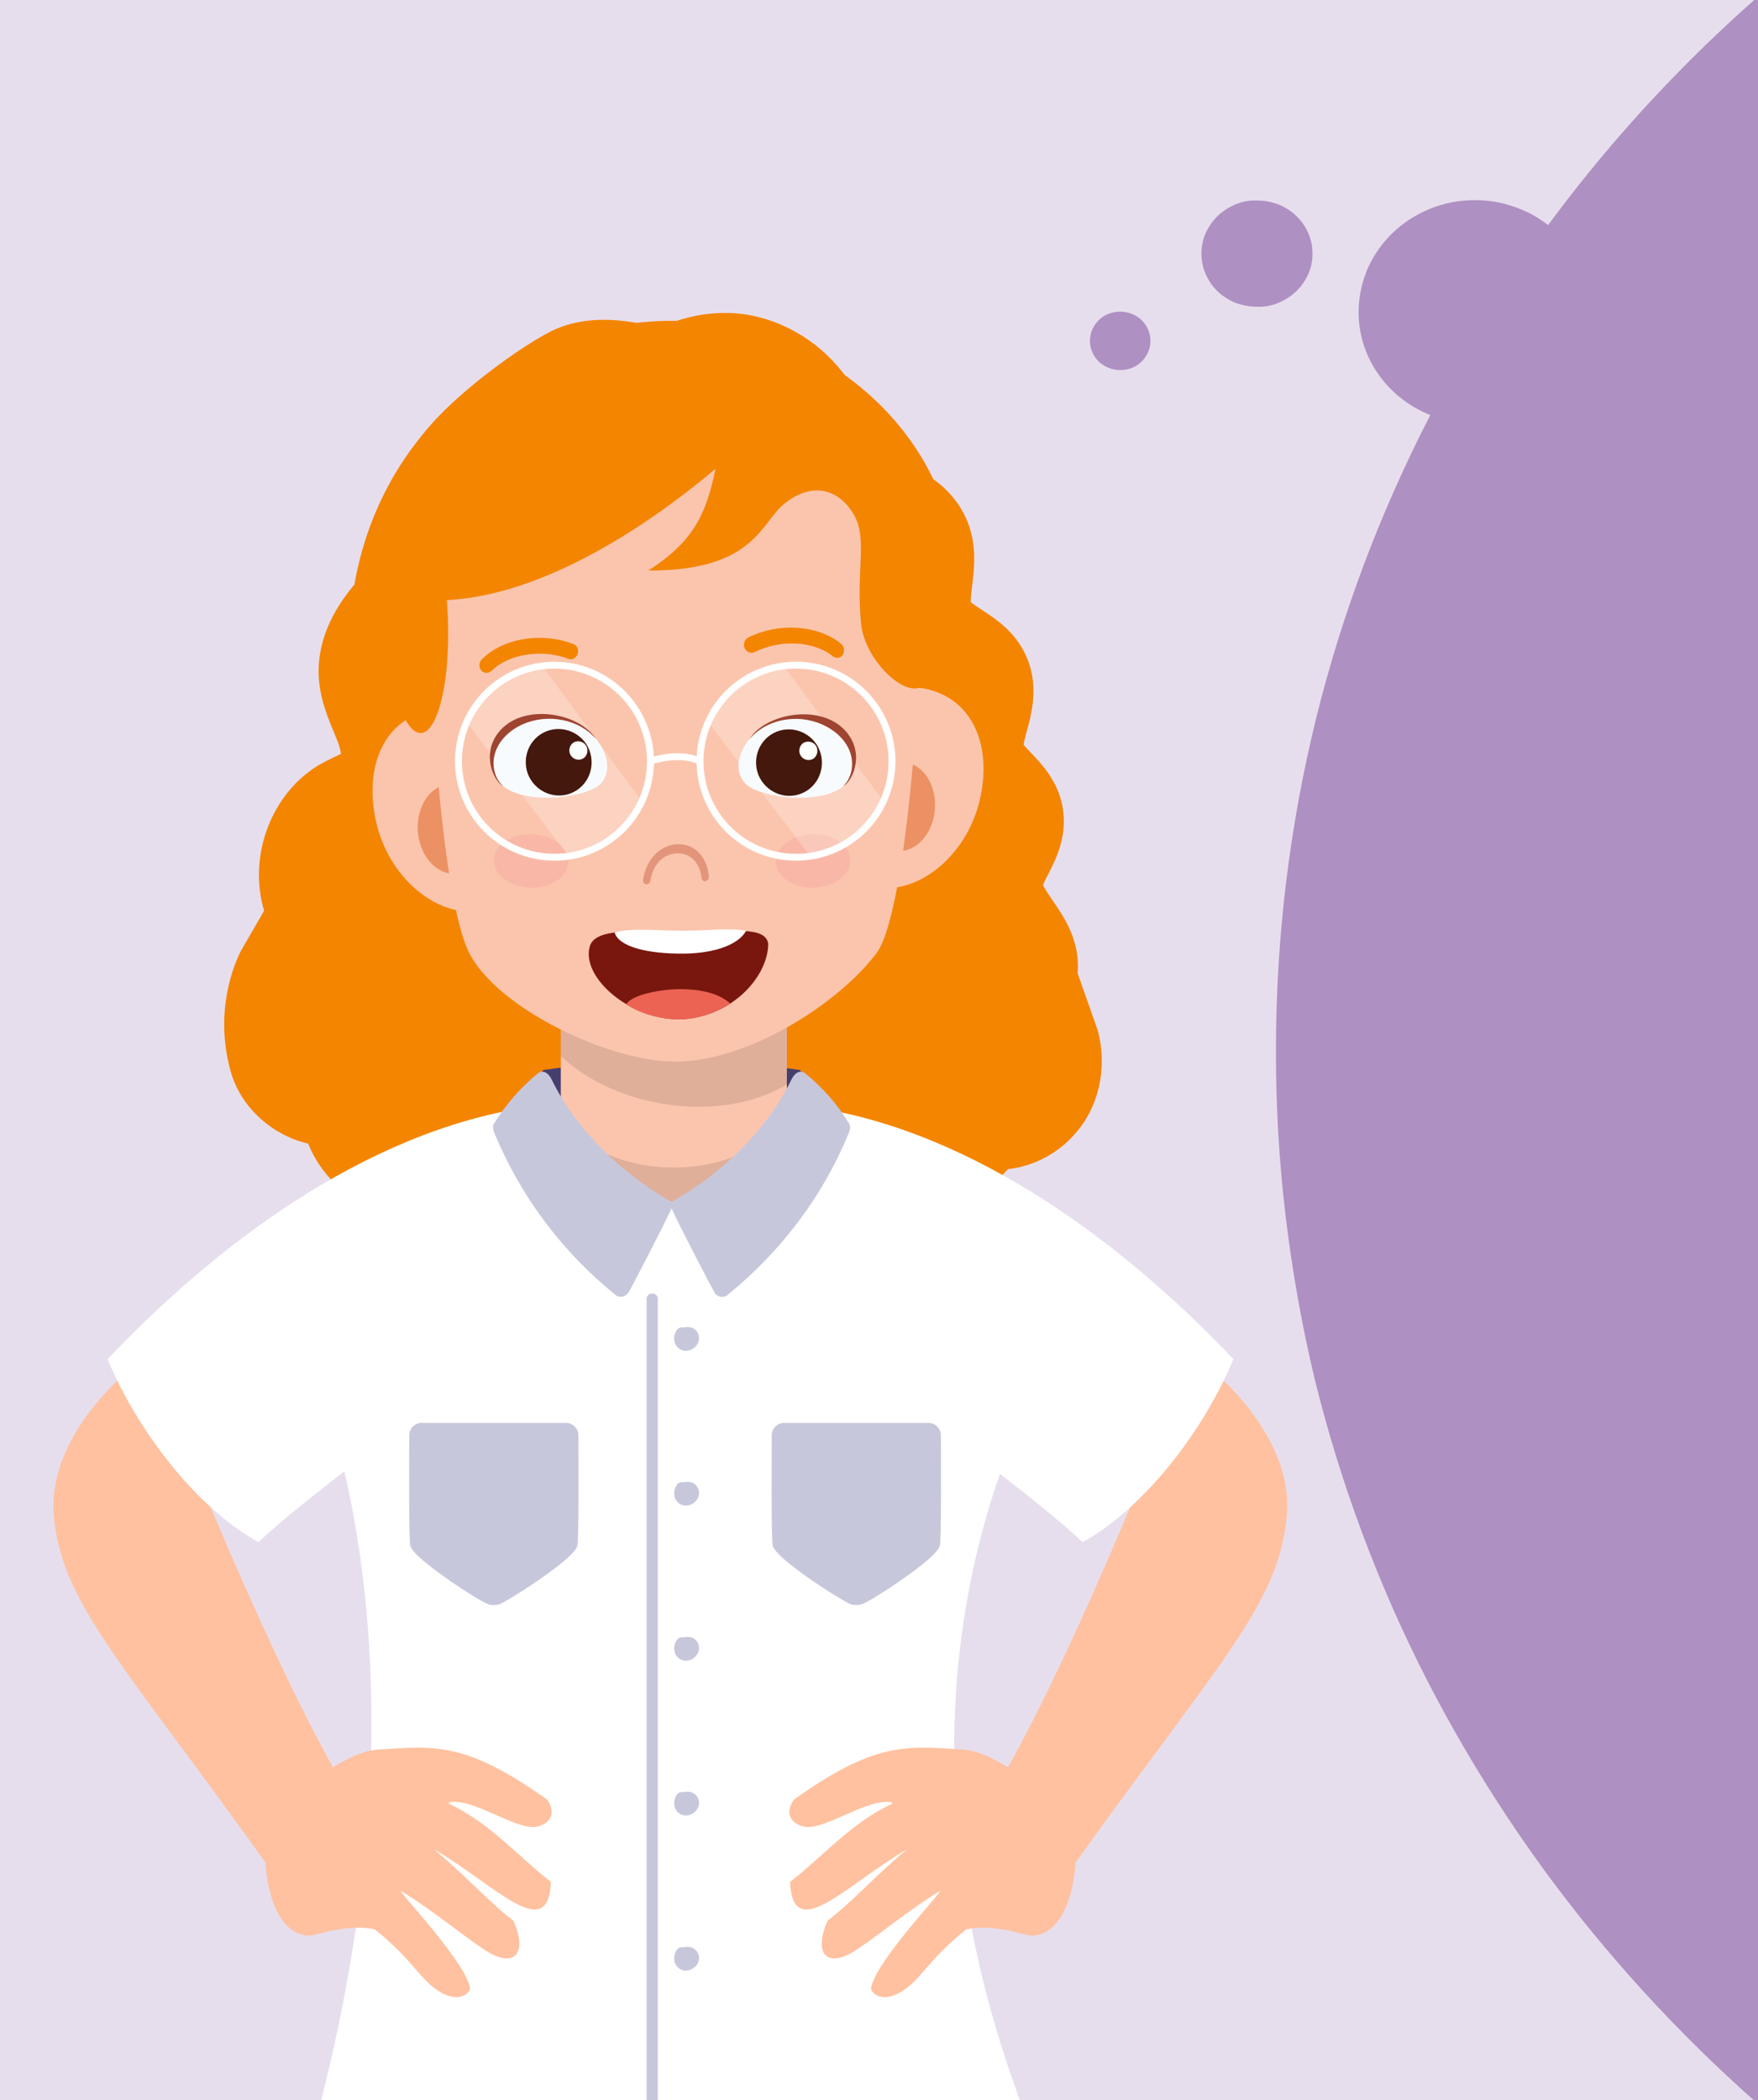
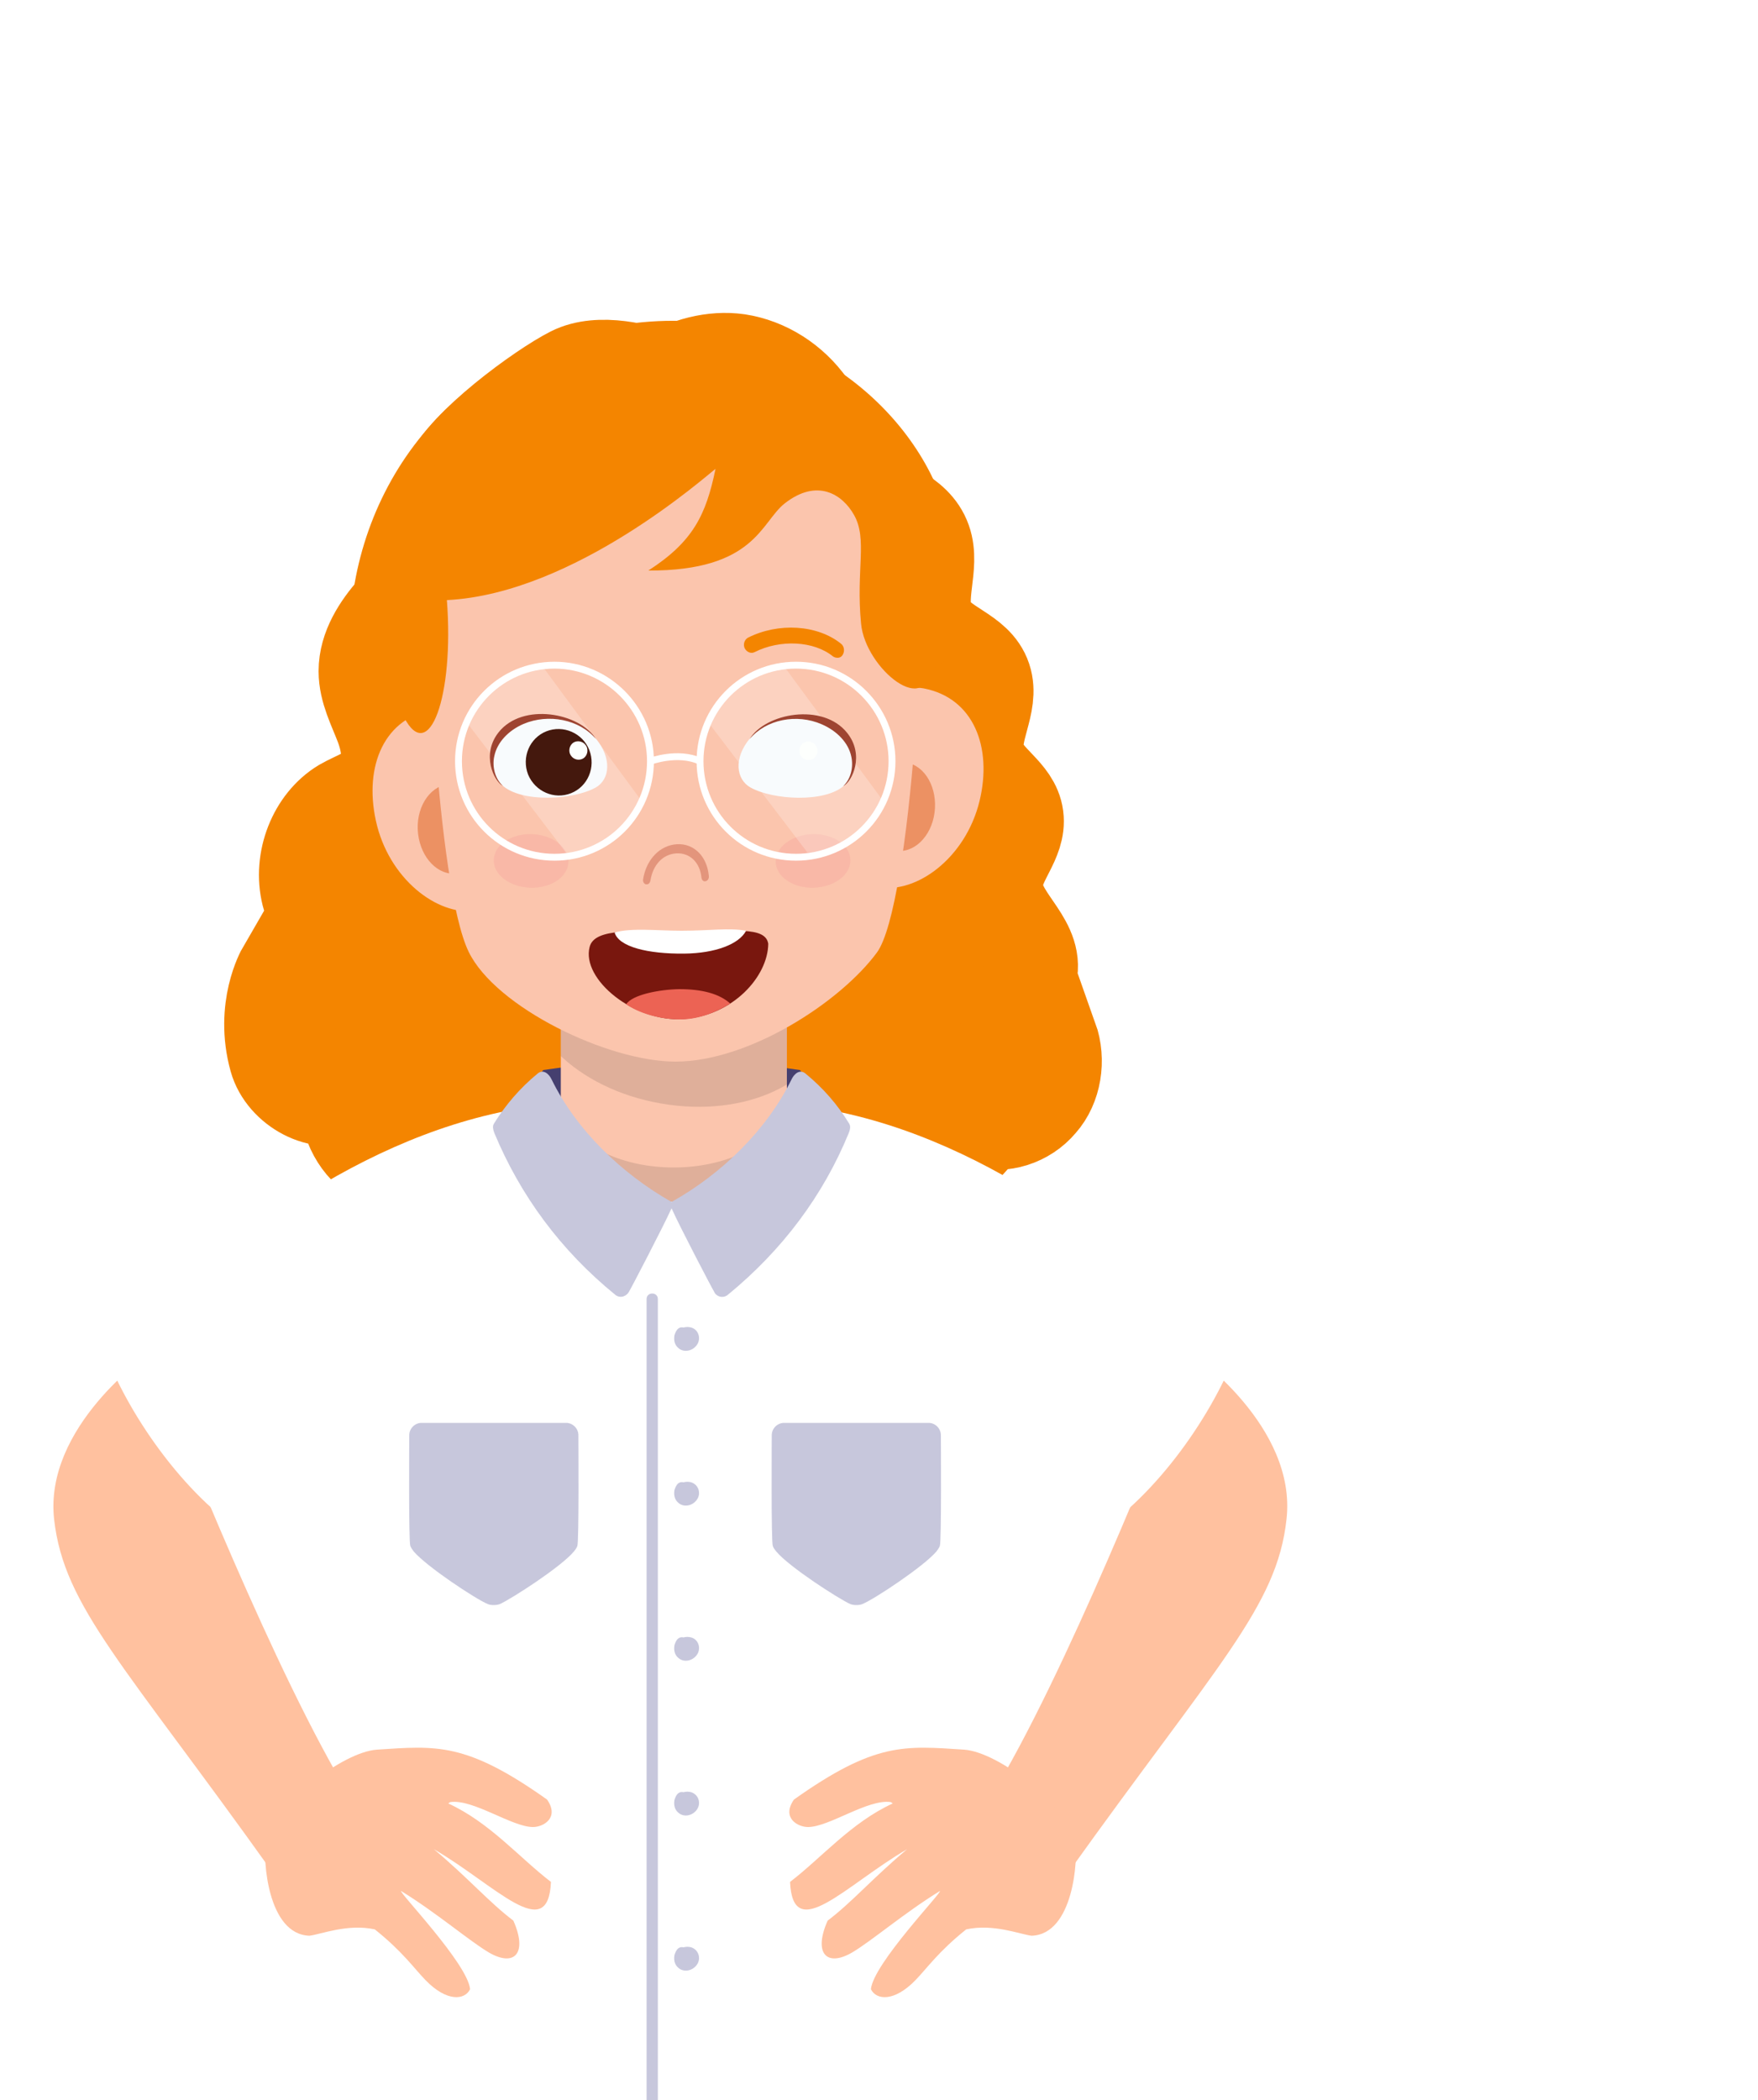
<svg xmlns="http://www.w3.org/2000/svg" xmlns:xlink="http://www.w3.org/1999/xlink" version="1.1" id="Lager_1" x="0px" y="0px" viewBox="0 0 500 597" style="enable-background:new 0 0 500 597;" xml:space="preserve">
  <style type="text/css">
	.st0{fill:#FFFFFF;}
	.st1{clip-path:url(#SVGID_00000148663041629917321070000010262799566644008098_);}
	.st2{opacity:0.3;fill:#AE90C3;}
	.st3{fill:#AE90C3;}
	.st4{clip-path:url(#SVGID_00000150780742644108996310000004038948446917410454_);}
	.st5{fill:#F48500;}
	.st6{fill:#F48500;stroke:#F48500;stroke-width:26.579;stroke-miterlimit:10;}
	.st7{fill:#FFC19F;}
	.st8{fill:#3B2744;}
	.st9{fill:#453F6F;}
	.st10{fill:#DFAF9A;}
	.st11{fill:#C7C7DC;}
	.st12{fill:#FBC5AD;}
	.st13{opacity:0.11;clip-path:url(#SVGID_00000088133521162923169070000000496820705544430491_);}
	.st14{fill:#EC9163;}
	.st15{opacity:0.55;fill:#D06E54;}
	.st16{fill:#79170E;}
	.st17{fill:#EC6354;}
	.st18{opacity:0.22;fill:#F18B94;}
	.st19{opacity:0.23;fill:#FFFFFF;}
	.st20{fill:none;stroke:#FFFFFF;stroke-width:1.956;stroke-miterlimit:10;}
	.st21{fill:#F8FBFD;}
	.st22{fill:#9E4431;}
	.st23{fill:#44180D;}
	.st24{fill:#FDFFFD;}
</style>
  <path class="st0" d="M500,0H0v597h500V0z" />
  <g>
    <g>
      <defs>
-         <rect id="SVGID_1_" width="500" height="597" />
-       </defs>
+         </defs>
      <clipPath id="SVGID_00000176029722292530988020000009146066815043990164_">
        <use xlink:href="#SVGID_1_" style="overflow:visible;" />
      </clipPath>
      <g style="clip-path:url(#SVGID_00000176029722292530988020000009146066815043990164_);">
        <path class="st2" d="M500,0H0v597h500V0z" />
        <path class="st3" d="M310,96.9c0-2.2,0.9-4.3,2.5-5.9c1.6-1.6,3.8-2.4,6.1-2.4c2.3,0,4.5,0.9,6.1,2.4c1.6,1.6,2.5,3.7,2.5,5.9     c0,2.2-0.9,4.3-2.5,5.9c-1.6,1.6-3.8,2.4-6.1,2.4c-2.3,0-4.5-0.9-6.1-2.4C310.9,101.2,310,99.1,310,96.9z M341.7,72.1     c0-2,0.4-4,1.2-5.8c0.8-1.8,2-3.5,3.4-4.9c1.5-1.4,3.2-2.5,5.1-3.3c1.9-0.8,4-1.2,6.1-1.1c2.1,0,4.1,0.4,6.1,1.1     c1.9,0.8,3.7,1.9,5.1,3.3c1.5,1.4,2.6,3.1,3.4,4.9c0.8,1.8,1.2,3.8,1.2,5.8c0,2-0.4,4-1.2,5.8c-0.8,1.8-2,3.5-3.4,4.9     c-1.5,1.4-3.2,2.5-5.1,3.3c-1.9,0.8-4,1.2-6.1,1.1c-2.1,0-4.1-0.4-6.1-1.1c-1.9-0.8-3.7-1.9-5.1-3.3c-1.5-1.4-2.6-3.1-3.4-4.9     C342.1,76.1,341.7,74.1,341.7,72.1z M362.9,298.5c0-31.7,3.8-63.3,11.4-94.2c7.4-29.9,18.3-58.8,32.5-86.3     c-6-2.4-11.1-6.4-14.7-11.5c-3.7-5.2-5.7-11.4-5.7-17.8c0-4.2,0.9-8.4,2.6-12.4c1.7-3.8,4.1-7.2,7.1-10.1c3-2.9,6.6-5.2,10.5-6.8     c4.1-1.7,8.5-2.5,12.9-2.5c3.8,0,7.6,0.6,11.2,1.9c3.5,1.2,6.7,2.9,9.6,5.2c23-31.2,50.5-59.1,81.6-82.9v635     c-24.3-18.6-46.3-39.7-65.8-62.9c-19.6-23.3-36.4-48.7-50.2-75.5c-14-27.3-24.7-56.1-32-85.7     C366.6,361.3,362.8,329.9,362.9,298.5L362.9,298.5z" />
      </g>
    </g>
  </g>
  <g>
    <defs>
      <path id="SVGID_00000125598052514126781920000008846865936157032102_" d="M500,0H0v597h500V0z" />
    </defs>
    <clipPath id="SVGID_00000055691655199931136080000004592008739062124676_">
      <use xlink:href="#SVGID_00000125598052514126781920000008846865936157032102_" style="overflow:visible;" />
    </clipPath>
    <g style="clip-path:url(#SVGID_00000055691655199931136080000004592008739062124676_);">
      <g>
        <path class="st5" d="M99.5,185.2c2.7,76.6,61.8,111,111.8,100.1s77.9-69.1,57.6-139.9c-8.3-29.1-43.5-61.1-93.1-52.9     C124.4,100.9,98.1,143.9,99.5,185.2z" />
        <g>
          <path class="st6" d="M299,295.2c-1.3,2.8-4.4,4.5-7.2,3.9c-2.8-0.6-5.2-3.4-5.4-6.5c-0.5-6.1,5.9-10.4,6.8-16.5      c1.3-9.1-10.2-15.5-9.9-24.8c0.2-6.8,6.8-12.3,5.9-19.1c-0.9-6.9-9.1-10.2-11-16.9c-2-7.3,4.3-15.2,1.9-22.4      c-2.5-7.6-12.7-8.8-16.1-15.9c-3.3-7,1.6-16-1-23.3c-2.8-7.9-12.3-9.7-18.4-14.9c-6.8-5.9-9.2-15.9-14.4-23.4      c-4.9-7-12.4-11.7-20.3-12.9c-7-1-14.9,1-21.1,5.1c-6.5-2.3-18.3-5.5-26.2-1.5c-8.7,4.4-30.9,20.7-34.7,30.3      c-2.7,6.8-2,14.8-4.6,21.6c-2.4,6.1-7.1,10.7-11.3,15.5c-4.2,4.8-8.1,10.7-8.1,17.3c0,5.4,2.7,10.4,4.6,15.4      c1.9,5,2.9,11.2-0.1,15.6c-2.5,3.7-7.1,4.9-10.9,7.1c-8,4.8-12.3,15.7-9.9,25.3c0.9,3.5,2.5,6.7,3.7,10c1.3,3.3,2.2,7,1.5,10.6      c-0.7,3.5-3.3,6.9-6.6,7.1c-3,0.2-5.6-6-5.6-6s-6.2,10.7-2.2,25.1c2.3,8.3,13.1,14.2,20.2,10.2c-0.6,6.8,2.7,13.9,8.1,17.4      c5.4,3.5,12.7,3.3,18-0.5c3.5,5.9,10.8,8.9,17,6.9c6.2-2,10.9-8.7,10.9-15.8c0-5.8-2.8-11.1-3.4-16.9      c-0.9-8.9,3.4-17.3,7.2-25.2c3.8-8,7.1-17.2,4.3-25.6c-2.5-7.5-9.3-12.1-14.7-17.6c-5.4-5.5-9.8-14.2-6.1-21.2      c4-7.6,11.6-8.9,15.2-16.7c3.3-7.2,3.5-17.5,5.4-25.3c7-29,26.8-36.4,31.8-37.8c6.1,0.7,12.1,2.7,14.9,8.3      c2.2,4.3,1.7,9.7,3.3,14.3c2.1,6,7.3,9.9,11.9,14c4.6,4,9.2,9.3,9.1,15.7c0,8.5-8.2,15.4-7.5,23.8c0.9,9.9,13.1,14.3,15.8,23.8      c3.5,12.1-10,23.5-8.2,36c0.9,6.3,5.7,11.6,5.8,18c0.1,8.3-7.5,14.2-9.9,22.1c-2.3,7.8,1.6,17.1,8.5,20.4      c6.9,3.3,15.9,0.1,19.7-6.9c2.8,4.4,7.9,6.9,12.8,6.1c4.9-0.8,9.2-4.7,10.7-9.8c5.9,1.7,12.6-0.4,16.7-5.3      C300,308.8,301.2,301.4,299,295.2z" />
        </g>
        <g>
          <g>
            <path class="st7" d="M303.8,532.4c-1.7,2.3-19.4-25.8-18-28.4c21.8-38.4,48.6-107,53.3-119.1c0,0,29.8,20.6,26.8,47       C363.2,456.8,346.2,473.1,303.8,532.4z" />
            <path class="st0" d="M350.8,386.4c-8.1,19.6-24.9,42.1-42.9,52c-14.3-13.5-45.2-35.1-46-37.5c-15.8-43.5-26.7-83.2-26.8-85.5       C282.4,324,324.1,358.2,350.8,386.4z" />
            <g>
              <g>
                <path class="st8" d="M187,575.3c17.4-0.7,34.7-3.2,51.6-7.6c3.6-0.9,6.1-4,6.4-7.7c0.1-0.9,0.1-1.9,0.2-2.8         c0.1-1.7-1.5-2.9-3.1-2.4c-17.7,5.8-36.5,8.5-55.1,7.9c-18.6,0.6-37.4-2-55.1-7.9c-1.6-0.5-3.2,0.7-3.1,2.4         c0.1,0.9,0.1,1.9,0.2,2.8c0.3,3.6,2.8,6.8,6.4,7.7C152.2,572.1,169.6,574.6,187,575.3z" />
              </g>
            </g>
            <g>
              <path class="st0" d="M191,633.7c0,0,0.1,0,0.1,0c31.2-1.2,81.2-8.4,101.7-28.3c1.6-1.6-44.1-91.4-6.6-191.4        c-19-17.3-26.6-20.8-19.2-81.1c0,0,0,0,0,0c-14.8-4.9-41.7-21.9-76.1-21.9c-34.4,0-62.8,15.4-77.6,20.3c0,0,0,0,0,0        c7.4,60.3-0.2,54.9-19.2,72.2c28.9,99.3-5.8,199.4-4.2,201c20.6,19.9,69.6,28.1,100.8,29.2C190.9,633.7,191,633.7,191,633.7z" />
              <path class="st7" d="M151.6,519.4c-6,0-17-8-23.5-7.1c0,0-0.4,0.2-0.6,0.4c11.8,5.4,20.4,15.6,29.2,22.3        c-0.8,18-15.9,0.8-33.3-9.3c9.8,8.2,15.7,15.1,22.6,20.3c4.1,9.2,0.4,13.3-6.9,9.1c-5.6-3.3-14.9-11.3-25-17.5        c-1,0,18.9,20.6,19.6,27.9c-1.5,3.1-6.6,3.7-12.7-2.6c-3.3-3.4-6.5-8.1-14.4-14.4c-7.7-1.7-15.3,1.4-18.6,1.8        c-12-0.4-13.2-22-12.4-26.2c2.2-10.8,21.6-26,31.6-26.7c16.9-1.1,25.3-2.2,48.4,14.2C159.2,516.8,154.5,519.4,151.6,519.4z" />
              <path class="st7" d="M77.6,532.4c1.7,2.3,19.4-25.8,18-28.4C73.8,465.6,47,397.1,42.2,385c0,0-29.8,20.6-26.8,47        C18.2,456.8,35.3,473.1,77.6,532.4z" />
              <path class="st0" d="M30.6,386.4c8.1,19.6,24.9,42.1,42.9,52c14.3-13.5,45.2-35.1,46-37.5c15.8-43.5,26.7-83.2,26.8-85.5        C99,324,57.3,358.2,30.6,386.4z" />
              <g>
                <path class="st9" d="M191,341.6c8.7-0.3,16.8-7.6,22.4-13c6-5.8,11.4-10.8,15.6-17.9c0.5-0.9,1.4-3.1-1.5-6.5         c-11.1-1.7-23.8-2.6-36.5-2.6c-12.7,0-25.4,0.9-36.5,2.6c-2.8,3.5-2,5.6-1.5,6.5c4.1,7,9.6,12.1,15.6,17.9         C174.2,334.1,182.3,341.4,191,341.6z" />
              </g>
              <g>
                <path class="st10" d="M191,341.6c8.7-0.2,16.8-4.3,22.4-7.5c6-3.3,11.4-6.2,15.6-10.2c0.5-0.5,1.4-1.8-1.5-3.7         c-11.1-1-23.8-1.5-36.5-1.5c-12.7,0-25.4,0.5-36.5,1.5c-2.8,2-2,3.2-1.5,3.7c4.1,4,9.6,6.9,15.6,10.2         C174.2,337.3,182.3,341.5,191,341.6z" />
              </g>
              <path class="st11" d="M264.1,404.5c1.9,0,3.5,1.6,3.5,3.5c0,1.3,0.2,30.4-0.3,31.5c-0.2,0.5-0.6,1.1-1,1.6        c-3.7,4.3-17.6,13.5-21,14.9c-0.9,0.4-2.5,0.4-3.5,0c-3.3-1.5-17.3-10.5-21-14.9c-0.4-0.5-0.8-1-1-1.6        c-0.5-1.1-0.3-30.3-0.3-31.5c0-1.9,1.6-3.5,3.5-3.5H264.1z" />
              <path class="st11" d="M119.9,404.5c-1.9,0-3.5,1.6-3.5,3.5c0,1.3-0.2,30.4,0.3,31.5c0.2,0.5,0.6,1.1,1,1.6        c3.7,4.3,17.6,13.5,21,14.9c0.9,0.4,2.5,0.4,3.5,0c3.3-1.5,17.3-10.5,21-14.9c0.4-0.5,0.8-1,1-1.6c0.5-1.1,0.3-30.3,0.3-31.5        c0-1.9-1.6-3.5-3.5-3.5H119.9z" />
              <path class="st11" d="M183.9,369.3V627c0,2.1,3.2,2.1,3.2,0V369.3C187.1,367.2,183.9,367.2,183.9,369.3z" />
              <path class="st11" d="M196.6,377.4c-0.7-0.2-1.5-0.2-2.2,0c-0.5-0.1-1-0.1-1.5,0.3c-0.6,0.5-0.9,1.3-1.1,2c0,0,0,0,0,0        c0,0,0,0.1,0,0.1c-0.2,1.2,0.1,2.5,1,3.3c1.6,1.6,4.3,1,5.5-0.9C199.4,380.5,198.7,378,196.6,377.4z" />
              <path class="st11" d="M196.6,421.4c-0.7-0.2-1.5-0.2-2.2,0c-0.5-0.1-1-0.1-1.5,0.3c-0.6,0.5-0.9,1.3-1.1,2c0,0,0,0,0,0        c0,0,0,0.1,0,0.1c-0.2,1.2,0.1,2.5,1,3.3c1.6,1.6,4.3,1,5.5-0.9C199.4,424.5,198.7,422.1,196.6,421.4z" />
              <path class="st11" d="M196.6,465.5c-0.7-0.2-1.5-0.2-2.2,0c-0.5-0.1-1-0.1-1.5,0.3c-0.6,0.5-0.9,1.3-1.1,2c0,0,0,0,0,0        c0,0,0,0.1,0,0.1c-0.2,1.2,0.1,2.5,1,3.3c1.6,1.6,4.3,1,5.5-0.9C199.4,468.6,198.7,466.1,196.6,465.5z" />
              <path class="st11" d="M196.6,509.5c-0.7-0.2-1.5-0.2-2.2,0c-0.5-0.1-1-0.1-1.5,0.3c-0.6,0.5-0.9,1.3-1.1,2c0,0,0,0,0,0        c0,0,0,0.1,0,0.1c-0.2,1.2,0.1,2.5,1,3.3c1.6,1.6,4.3,1,5.5-0.9C199.4,512.6,198.7,510.2,196.6,509.5z" />
              <path class="st11" d="M196.6,553.6c-0.7-0.2-1.5-0.2-2.2,0c-0.5-0.1-1-0.1-1.5,0.3c-0.6,0.5-0.9,1.3-1.1,2c0,0,0,0,0,0        c0,0,0,0.1,0,0.1c-0.2,1.2,0.1,2.5,1,3.3c1.6,1.6,4.3,1,5.5-0.9C199.4,556.7,198.7,554.3,196.6,553.6z" />
              <path class="st11" d="M196.6,597.6c-0.7-0.2-1.5-0.2-2.2,0c-0.5-0.1-1-0.1-1.5,0.3c-0.6,0.5-0.9,1.3-1.1,2c0,0,0,0,0,0        c0,0,0,0.1,0,0.1c-0.2,1.2,0.1,2.5,1,3.3c1.6,1.6,4.3,1,5.5-0.9C199.4,600.7,198.7,598.3,196.6,597.6z" />
            </g>
            <path class="st7" d="M229.8,519.4c6,0,17-8,23.5-7.1c0,0,0.4,0.2,0.6,0.4c-11.8,5.4-20.4,15.6-29.2,22.3       c0.8,18,15.9,0.8,33.3-9.3c-9.8,8.2-15.7,15.1-22.6,20.3c-4.1,9.2-0.4,13.3,6.9,9.1c5.6-3.3,14.9-11.3,25-17.5       c1,0-18.9,20.6-19.6,27.9c1.5,3.1,6.6,3.7,12.7-2.6c3.3-3.4,6.5-8.1,14.4-14.4c7.7-1.7,15.3,1.4,18.6,1.8       c12-0.4,13.2-22,12.4-26.2c-2.2-10.8-21.6-26-31.6-26.7c-16.9-1.1-25.3-2.2-48.4,14.2C222.2,516.8,226.9,519.4,229.8,519.4z" />
          </g>
        </g>
        <g>
          <g>
            <path class="st12" d="M223.8,274.6v37c0.1,11.1-14.1,20.2-31.9,20.3c-17.8,0.1-32.4-8.8-32.4-19.9v-37.4H223.8z" />
            <g>
              <defs>
                <path id="SVGID_00000095302943697632770840000007657122233107472278_" d="M223.8,274.6v37c0.1,11.1-14.1,20.2-31.9,20.3         c-17.8,0.1-32.4-8.8-32.4-19.9v-37.4H223.8z" />
              </defs>
              <clipPath id="SVGID_00000049193046865833719510000018155032740646985115_">
                <use xlink:href="#SVGID_00000095302943697632770840000007657122233107472278_" style="overflow:visible;" />
              </clipPath>
              <g style="opacity:0.11;clip-path:url(#SVGID_00000049193046865833719510000018155032740646985115_);">
                <g>
                  <path d="M149.9,276.2c-2.9,16.6,14.2,33.4,38.1,37.5c23.9,4.2,45.6-5.9,48.5-22.5c2.9-16.6-14.2-33.4-38.1-37.5          C174.5,249.6,152.8,259.6,149.9,276.2z" />
                </g>
              </g>
            </g>
            <g>
              <path class="st12" d="M106.9,233.3c3.6,16.6,17.6,27.1,28.2,25.6c10.6-1.5,12.7-15.1,11-31.1c-1.8-16-11.8-27.7-22.3-26.2        C109.3,203.8,103.5,217.7,106.9,233.3z" />
              <path class="st14" d="M118.9,237c0.8,7,5.8,12.1,11.2,11.3c5.4-0.8,9.1-7.1,8.4-14.1c-0.8-7-5.8-12.1-11.1-11.3        C121.9,223.7,118.1,230,118.9,237z" />
              <path class="st12" d="M278.6,227.7c-4,16.4-18.1,26.4-28.6,24.5c-10.5-1.8-12.2-15.4-10.1-31.2c2.1-15.8,12.3-27.2,22.8-25.3        C276.9,198.4,282.3,212.4,278.6,227.7z" />
              <path class="st14" d="M265.8,231c-0.9,6.9-6,11.8-11.3,10.8c-5.3-0.9-8.9-7.3-8-14.2c0.9-6.9,6-11.8,11.3-10.8        C263.2,217.7,266.7,224.1,265.8,231z" />
              <path class="st12" d="M260.4,153.5c4.1,11-1.2,104-11,117.3c-10.4,14.1-36.4,31-57.3,31c-19.2,0-51.1-15.4-58.8-31.2        c-9.1-18.7-13.1-102.8-10-113c10.5-34.3,36.4-35.1,70.3-34.6C225.4,123.6,249.6,125,260.4,153.5z" />
              <path class="st15" d="M184,251.4c0.5,0,0.9-0.5,1-1.1c0.7-4.5,3.6-7.5,7.4-7.7c3.8-0.2,6.7,2.6,7.1,6.9c0.1,0.7,0.6,1.2,1.2,1        c0.6-0.1,1-0.8,0.9-1.5c-0.5-5.6-4.3-9.3-9.1-9c-4.8,0.3-8.7,4.3-9.6,10c-0.1,0.7,0.3,1.3,0.8,1.4L184,251.4z" />
              <g>
                <path class="st16" d="M167.7,269.2c-2.4,9.2,12.7,21.5,26.8,20.5c14-1,23.9-12.1,24-21.4c-0.8-5.1-10-3.5-23.8-3.4         C180.9,264.8,169.1,263.6,167.7,269.2z" />
                <path class="st17" d="M193.2,281.2c6.5,0,11.4,1.3,14.5,4.1c-3.7,2.3-8.8,4.5-14.2,4.5c-6.1,0-12-1.9-15.4-4.3         C179.8,282.8,187.4,281.3,193.2,281.2z" />
                <path class="st0" d="M174.8,265.1c4.8-1.4,12.2-0.5,19.1-0.5c7.8,0,13.5-0.9,18.3,0c-2,3.8-8.7,6.4-17.6,6.5         C184.3,271.2,176,269.2,174.8,265.1z" />
              </g>
              <path class="st5" d="M113.5,174.4c-5.3-0.8-4-2.9-9.2-4.5c19.4-8.2,11.1-43.3,36.1-60.4c41.2-23.9,73.6-17.1,85-10.4        c21,12.3,38.7,34.2,41.1,55.9c3.7,19.5-5.5,28.9,3.1,32.5c-9,4.2-2.1,6-5,1c-0.2,16.3-18.5,1.7-19.7-11.2        c-1.5-15.3,1.9-24-2-30.9c-3.3-5.9-10.5-10.5-19.7-3.3c-6.8,5.3-8.4,19.2-38.8,19.1c12.7-8.2,16.4-15.8,19.1-28.9        c-2.5,1.8-40.1,35.5-76.4,37.3c2.1,27.5-5.1,47-12.2,33.3C112,206.3,113.7,192.6,113.5,174.4z" />
              <path class="st18" d="M140.5,243.7c-0.7,4.2,3.5,8,9.3,8.6c5.8,0.6,11.1-2.3,11.8-6.5c0.7-4.2-3.5-8-9.3-8.6        C146.5,236.6,141.2,239.5,140.5,243.7z" />
              <path class="st18" d="M241.8,243.7c0.7,4.2-3.5,8-9.3,8.6c-5.8,0.6-11.1-2.3-11.8-6.5c-0.7-4.2,3.5-8,9.3-8.6        C235.8,236.6,241.1,239.5,241.8,243.7z" />
              <path class="st5" d="M238.3,187c-0.5,0-1-0.1-1.4-0.4c-5.4-4.4-15-4.9-22.3-1.2c-1,0.5-2.2,0-2.8-1.1c-0.5-1.1-0.1-2.4,0.9-3        c8.7-4.4,19.8-3.7,26.5,1.7c0.9,0.7,1.1,2.1,0.5,3.1C239.4,186.7,238.8,187,238.3,187z" />
-               <path class="st5" d="M138.4,191.3c-0.6,0-1.1-0.2-1.5-0.7c-0.8-0.9-0.7-2.3,0.1-3.1c6-6.1,17-7.9,26.1-4.4        c1.1,0.4,1.6,1.7,1.2,2.8c-0.4,1.2-1.6,1.8-2.6,1.4c-7.6-2.9-17.1-1.4-22,3.5C139.3,191.1,138.8,191.3,138.4,191.3z" />
              <g>
                <path class="st19" d="M154.8,190.1l27.9,37.9c0,0-8.4,16.1-21.8,14.3l-28.2-37C132.7,205.3,140.4,189.1,154.8,190.1z" />
                <path class="st19" d="M223.5,190.1l27.9,37.9c0,0-8.4,16.1-21.8,14.3l-28.2-37C201.4,205.3,209,189.1,223.5,190.1z" />
                <path class="st20" d="M185,216.4c0,15.1-12.2,27.3-27.3,27.3c-15.1,0-27.3-12.2-27.3-27.3c0-15.1,12.2-27.3,27.3-27.3         C172.7,189.1,185,201.4,185,216.4z" />
                <path class="st20" d="M253.7,216.4c0,15.1-12.2,27.3-27.3,27.3s-27.3-12.2-27.3-27.3c0-15.1,12.2-27.3,27.3-27.3         S253.7,201.4,253.7,216.4z" />
                <path class="st20" d="M185,216.4c0,0,7.8-2.9,14.1,0" />
              </g>
              <g>
                <path class="st21" d="M169.4,209.9c4.7,5.6,4.1,11.7,0,14c-6.3,3.5-21.1,4.4-26.6-0.7c-5.3-4.9-2.7-13.9,6-17.7         C156.4,202.2,164.8,204.5,169.4,209.9z" />
                <g>
                  <path class="st22" d="M141.8,208.2c6.8-8.6,23.1-5.6,27.7,1.9c-4.7-5.6-13.5-7.3-20.6-4.3c-4.4,1.9-7.5,5.3-8.3,9.1          c-0.7,3,0.2,6.5,2.4,8.5C140.5,222.1,136.8,214.5,141.8,208.2z" />
                </g>
                <path class="st23" d="M167.6,213.2c1.9,4.9-0.4,10.4-5.2,12.3c-4.8,1.9-10.2-0.5-12.2-5.3c-1.9-4.9,0.4-10.4,5.2-12.3         C160.2,206,165.7,208.4,167.6,213.2z" />
                <path class="st24" d="M166.9,212.4c0.5,1.3-0.1,2.9-1.4,3.4c-1.3,0.5-2.8-0.1-3.4-1.5c-0.5-1.3,0.1-2.9,1.4-3.4         C164.8,210.4,166.3,211,166.9,212.4z" />
              </g>
              <g>
                <path class="st21" d="M213.3,209.9c-4.7,5.6-4,11.7,0.2,14c6.3,3.5,21.1,4.4,26.6-0.6c5.3-4.9,2.5-13.9-6.3-17.7         C226.2,202.3,217.8,204.5,213.3,209.9z" />
                <g>
                  <path class="st22" d="M240.9,208.3c-6.9-8.6-23.2-5.6-27.7,1.8c4.7-5.6,13.4-7.3,20.5-4.2c4.4,1.9,7.6,5.3,8.4,9.1          c0.7,3-0.1,6.5-2.3,8.5C242.4,222.2,246,214.6,240.9,208.3z" />
                </g>
-                 <path class="st23" d="M233.1,213.3c1.9,4.9-0.4,10.4-5.2,12.3c-4.8,1.9-10.2-0.5-12.2-5.3c-1.9-4.9,0.4-10.4,5.2-12.3         C225.7,206.1,231.2,208.5,233.1,213.3z" />
                <path class="st24" d="M232.3,212.5c0.5,1.3-0.1,2.9-1.4,3.4c-1.3,0.5-2.8-0.1-3.4-1.5c-0.5-1.3,0.1-2.9,1.4-3.4         C230.3,210.5,231.8,211.1,232.3,212.5z" />
              </g>
            </g>
          </g>
        </g>
      </g>
      <path class="st11" d="M191,343.5c2.4,5.4,11.9,23.5,12.1,23.7c0.5,1.3,2.4,2.1,3.9,0.9c15.5-12.7,27.1-28.2,34.4-46    c0.6-1.5,0.4-2.2,0.1-2.7c-3.3-5.4-7.4-10.1-12.4-14.2c-1.7-1.4-3.3,0.2-4,1.7c-7,14.3-19.8,26.8-34.1,34.8    c-14.3-8.1-27.1-20.5-34.1-34.8c-0.7-1.5-2.3-3.1-4-1.7c-5,4.1-9.1,8.9-12.4,14.2c-0.3,0.5-0.5,1.1,0.1,2.7    c7.4,17.8,18.9,33.4,34.4,46c1.5,1.2,3.3,0.3,3.9-0.9C179.1,367,188.6,348.8,191,343.5z" />
    </g>
  </g>
</svg>